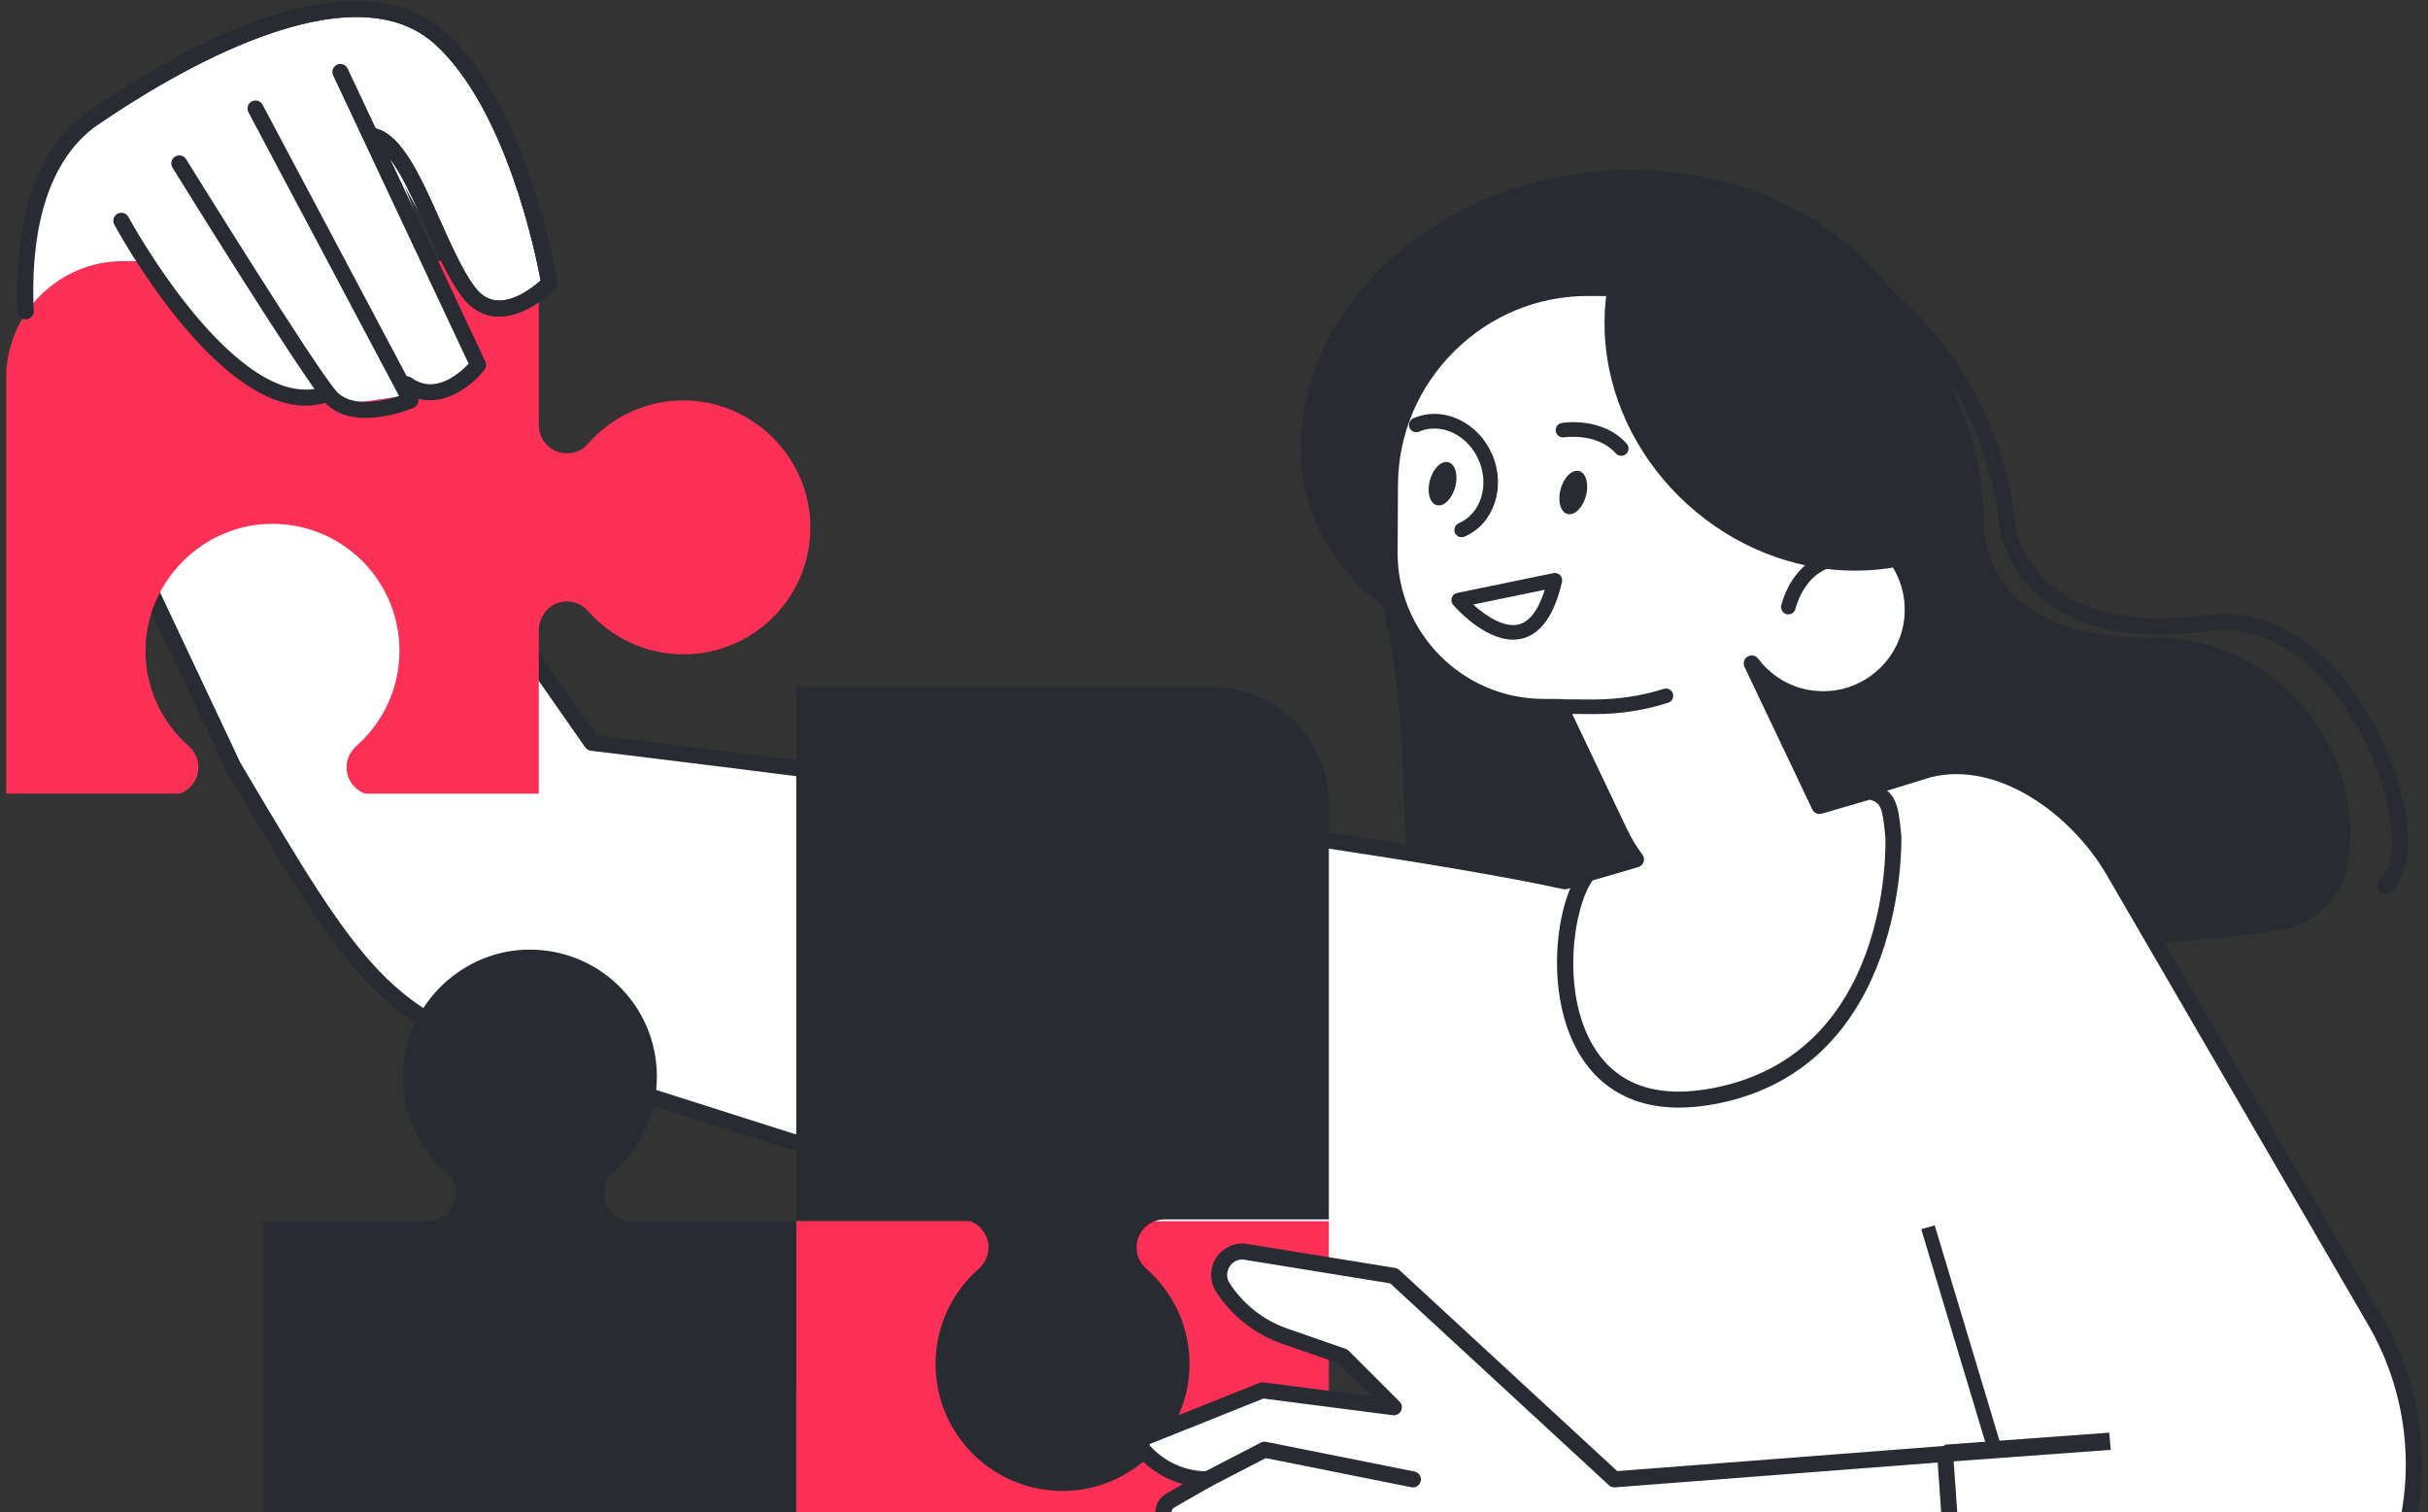
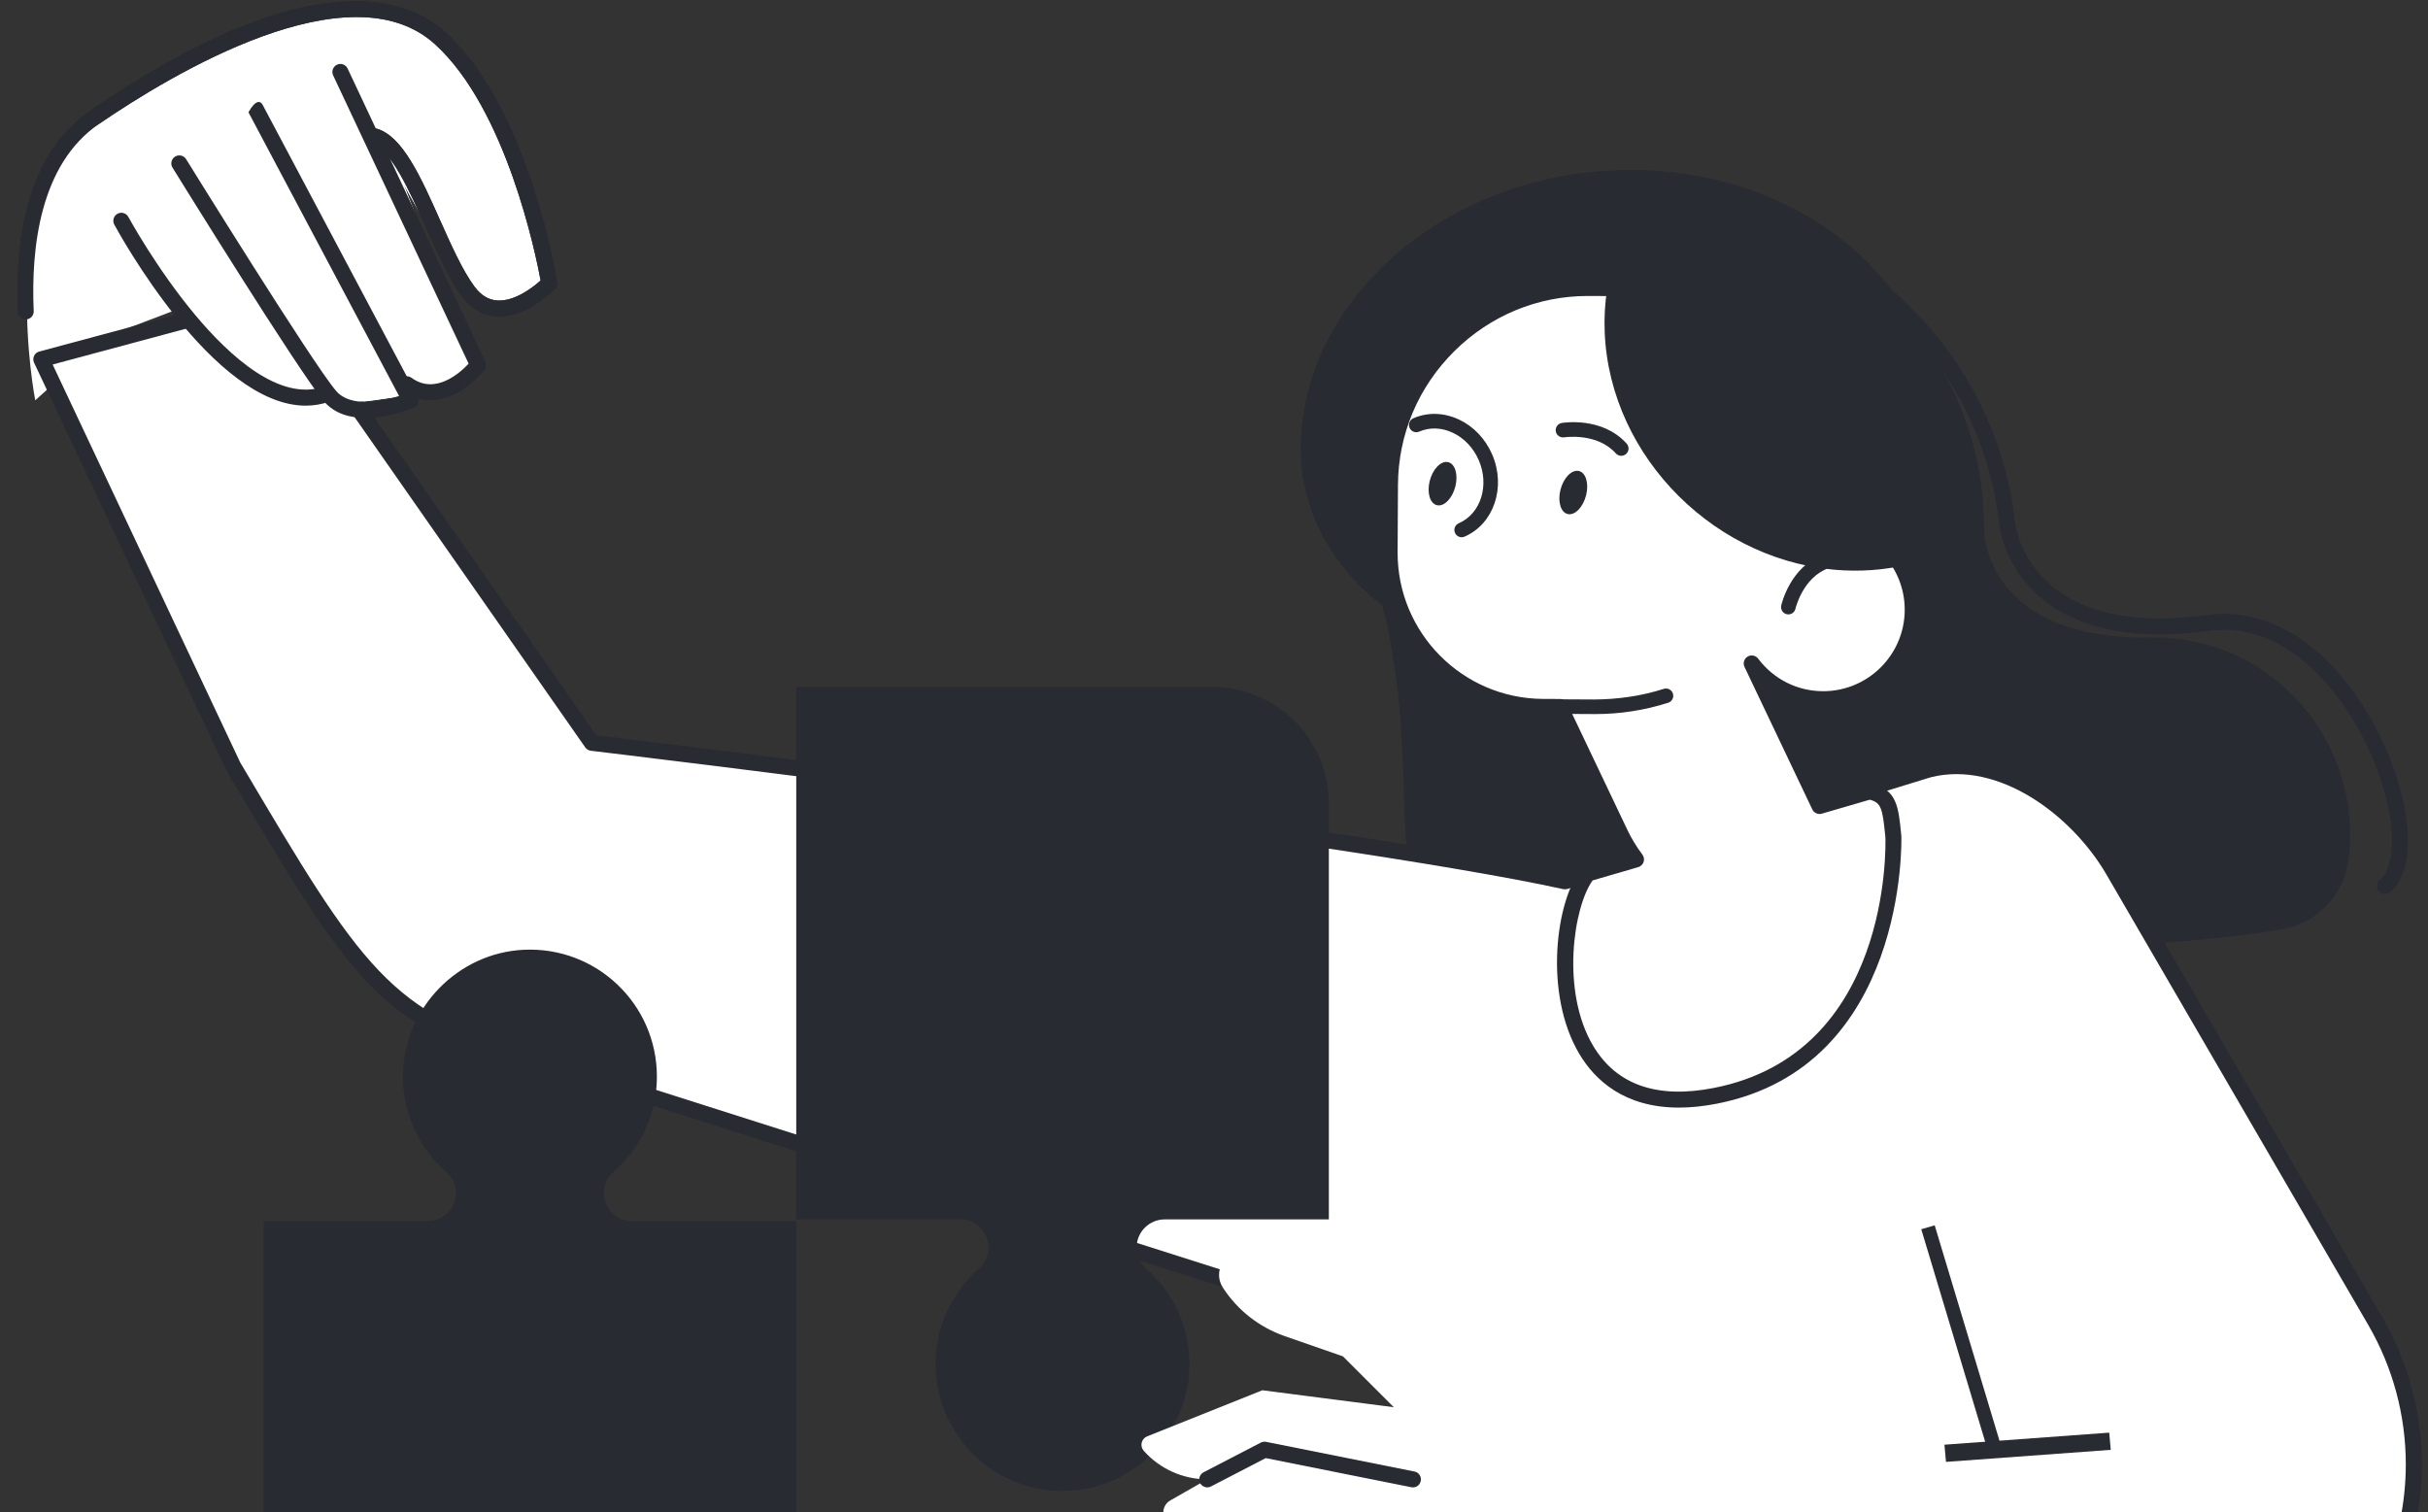
<svg xmlns="http://www.w3.org/2000/svg" width="350" height="218" viewBox="0 0 350 218" fill="none">
  <rect x="0" y="0" width="350" height="218" fill="#333333" stroke="none" />
  <path d="M279.609 59.539C277.735 37.572 254.633 21.746 228.467 24.895C204.952 27.724 187.029 45.475 187.507 65.483C187.719 74.356 192.822 84.046 203.574 90.19C215.747 94.177 224.231 94.226 239.881 92.792C263.225 90.653 279.658 60.125 279.609 59.539Z" fill="#292B33" />
  <path d="M31.311 49.866L24.898 44.85L13.442 49.207C9.964 51.672 8.944 52.899 6.756 56.2L5.082 57.715C5.082 57.715 -0.818 27.58 13.595 16.924C28.007 6.268 52.98 -5.499 63.517 5.545C74.053 16.589 79.18 40.842 79.18 40.842C79.18 40.842 71.129 48.707 66.823 41.5C60.922 31.618 58.19 26.582 58.19 26.582L68.49 52.981C68.49 52.981 63.395 56.699 57.608 57.21C51.822 57.722 43.367 61.042 31.311 49.866Z" fill="white" />
  <path d="M338.525 124.022C340.742 107.133 327.705 91.957 310.67 91.907C310.545 91.907 310.43 91.908 310.327 91.91C286.517 92.377 286.004 77.131 286.008 76.306C286.147 50.389 264.744 29.382 238.596 30.26C215.096 31.05 184.723 51.967 194.432 73.382C209.713 107.093 194.368 133.846 212.786 135.507C227.906 136.871 298.997 139.198 328.986 133.962C333.999 133.087 337.863 129.067 338.525 124.022Z" fill="#292B33" />
  <path d="M342.379 190.432L304.648 125.514C299.364 116.424 288.266 108.383 278.064 110.933L225.587 127.06C193.183 119.954 85.306 107.093 85.306 107.093L40.253 42.584L5.951 51.801L33.599 110.46C51.005 139.86 55.595 147.791 76.748 152.669L198.964 191.569L225.076 250.958L278.833 252.238H306.813C329.532 252.238 347.949 233.821 347.949 211.102C347.949 203.841 346.027 196.709 342.379 190.432Z" fill="white" />
  <path d="M225.841 249.816L278.864 251.077H306.819C328.863 251.077 346.799 233.143 346.799 211.097C346.799 204.049 344.927 197.101 341.385 191.008L303.655 126.09C298.643 117.468 288.071 109.629 278.349 112.048L225.932 128.16C225.742 128.217 225.54 128.227 225.345 128.183C193.365 121.17 86.253 108.364 85.175 108.235C84.849 108.196 84.554 108.02 84.364 107.749L39.776 43.904L7.589 52.552L34.648 109.963L34.893 110.367C51.893 139.082 56.462 146.799 77.011 151.54L199.319 190.464C199.635 190.564 199.892 190.797 200.026 191.1L225.841 249.816ZM306.819 253.387H278.838L225.053 252.107C224.604 252.096 224.204 251.828 224.023 251.417L198.122 192.505L76.402 153.765C54.979 148.828 50.303 140.929 32.906 111.544L32.61 111.044L4.911 52.288C4.765 51.978 4.764 51.621 4.908 51.309C5.051 51 5.326 50.769 5.657 50.68L39.959 41.464C40.426 41.334 40.925 41.519 41.205 41.919L85.962 106.004C94.064 106.976 194.259 119.065 225.542 125.862L277.73 109.824C288.599 107.111 300.217 115.579 305.651 124.928L343.381 189.847C347.128 196.292 349.109 203.641 349.109 211.097C349.109 234.416 330.138 253.387 306.819 253.387Z" fill="#292B33" />
-   <path d="M93.354 232.734C99.1 232.912 104.26 230.43 107.731 226.438C108.462 225.597 109.519 225.117 110.633 225.117H110.709C112.958 225.117 114.778 226.933 114.778 229.174V252.827H174.686C184.002 252.827 191.554 245.275 191.554 235.959V176.051H114.778V199.704C114.778 201.944 112.962 203.761 110.72 203.761C109.539 203.761 108.43 203.233 107.649 202.346C104.298 198.541 99.4 196.135 93.932 196.135C83.527 196.135 75.148 204.816 75.648 215.332C76.096 224.754 83.924 232.442 93.354 232.734Z" fill="#FC3056" />
  <path d="M171.463 197.219C171.639 191.502 169.184 186.364 165.227 182.895C164.351 182.127 163.845 181.022 163.845 179.857V179.853C163.845 177.611 165.661 175.795 167.903 175.795H191.556V115.887C191.556 106.571 184.004 99.019 174.687 99.019H114.779V175.795H138.432C140.673 175.795 142.49 177.611 142.49 179.853C142.49 181.034 141.961 182.143 141.075 182.924C137.271 186.275 134.863 191.173 134.863 196.641C134.863 207.046 143.545 215.425 154.06 214.925C163.483 214.477 171.171 206.648 171.463 197.219Z" fill="#292B33" />
-   <path d="M99.091 57.734C93.345 57.557 88.184 60.037 84.714 64.03C83.983 64.871 82.926 65.351 81.811 65.352H81.736C79.487 65.352 77.667 63.535 77.667 61.293V37.642H17.758C8.443 37.642 0.891 45.193 0.891 54.509V114.417H25.914C27.478 113.853 28.601 112.371 28.601 110.614V110.61C28.601 109.445 28.095 108.34 27.219 107.572C23.262 104.103 20.807 98.965 20.984 93.247C21.274 83.819 28.963 75.99 38.385 75.542C48.901 75.042 57.582 83.42 57.582 93.825C57.582 99.229 55.232 104.074 51.507 107.422C50.734 108.117 50.135 109.016 49.995 110.047C49.723 112.046 50.914 113.794 52.642 114.417H77.667V90.964C77.667 89.193 78.713 87.516 80.386 86.935C82.035 86.362 83.723 86.905 84.795 88.122C88.147 91.927 93.044 94.333 98.513 94.333C108.918 94.333 117.296 85.652 116.797 75.137C116.349 65.714 108.52 58.025 99.091 57.734Z" fill="#FC3056" />
  <path d="M58.093 154.63C57.915 160.376 60.397 165.537 64.389 169.007C65.23 169.738 65.712 170.795 65.712 171.91V171.985C65.712 174.235 63.894 176.055 61.653 176.055H38V235.963C38 245.279 45.552 252.831 54.868 252.831H114.777V176.055H91.124C88.883 176.055 87.066 174.238 87.066 171.996C87.066 170.815 87.595 169.707 88.481 168.926C92.285 165.574 94.693 160.677 94.693 155.208C94.693 144.803 86.011 136.425 75.496 136.925C66.073 137.372 58.385 145.202 58.093 154.63Z" fill="#292B33" />
  <path d="M31.311 49.866L17.474 32.084C17.474 32.084 -0.818 27.58 13.595 16.924C28.007 6.268 52.98 -5.499 63.517 5.545C74.053 16.589 79.181 40.842 79.181 40.842C79.181 40.842 71.129 48.707 66.824 41.5C60.922 31.618 58.19 26.582 58.19 26.582L68.49 52.981C68.49 52.981 63.396 56.699 57.608 57.21C51.822 57.722 43.368 61.042 31.311 49.866Z" fill="white" />
  <path d="M71.961 45.639C71.816 45.639 71.671 45.635 71.526 45.624C69.556 45.493 67.87 44.5 66.519 42.671C64.653 40.147 62.959 36.352 61.321 32.681C59.002 27.485 56.374 21.596 53.696 20.777C53.087 20.591 52.742 19.946 52.929 19.336C53.115 18.726 53.76 18.377 54.37 18.57C58.055 19.695 60.666 25.544 63.429 31.739C65.018 35.298 66.66 38.977 68.376 41.297C69.317 42.572 70.396 43.232 71.673 43.319C74.24 43.492 76.918 41.343 77.928 40.438C77.226 36.639 72.965 15.737 62.733 6.404C50.446 -4.81 24.729 10.697 14.241 17.882C13.717 18.243 12.997 18.108 12.636 17.583C12.276 17.057 12.409 16.337 12.936 15.976C44.597 -5.715 58.701 -0.402 64.289 4.699C76.108 15.479 80.147 39.639 80.314 40.662C80.373 41.022 80.258 41.389 80.004 41.651C79.841 41.819 76.095 45.639 71.961 45.639Z" fill="#292B33" />
  <path d="M62.001 57.706C60.681 57.706 59.313 57.315 57.966 56.335C57.45 55.959 57.337 55.238 57.711 54.721C58.087 54.207 58.808 54.093 59.324 54.467C62.757 56.967 66.308 53.763 67.553 52.428L48.022 10.864C47.751 10.287 47.999 9.6 48.576 9.327C49.152 9.057 49.84 9.303 50.112 9.881L69.964 52.127C70.15 52.523 70.096 52.989 69.825 53.333C68.38 55.168 65.356 57.706 62.001 57.706Z" fill="#292B33" />
-   <path d="M52.724 60.254C50.525 60.254 48.258 59.687 46.687 57.852C43.162 53.728 25.612 25.37 24.866 24.166C24.53 23.624 24.699 22.911 25.241 22.575C25.782 22.24 26.494 22.408 26.83 22.95C27.012 23.245 45.032 52.359 48.442 56.35C50.612 58.888 55.318 57.791 57.527 57.089L35.814 16.186C35.516 15.623 35.729 14.924 36.293 14.624C36.856 14.32 37.555 14.538 37.854 15.104L60.193 57.184C60.343 57.469 60.369 57.805 60.261 58.109C60.154 58.414 59.924 58.659 59.629 58.786C59.407 58.882 56.147 60.253 52.724 60.254Z" fill="#292B33" />
+   <path d="M52.724 60.254C50.525 60.254 48.258 59.687 46.687 57.852C43.162 53.728 25.612 25.37 24.866 24.166C24.53 23.624 24.699 22.911 25.241 22.575C25.782 22.24 26.494 22.408 26.83 22.95C27.012 23.245 45.032 52.359 48.442 56.35C50.612 58.888 55.318 57.791 57.527 57.089L35.814 16.186C36.856 14.32 37.555 14.538 37.854 15.104L60.193 57.184C60.343 57.469 60.369 57.805 60.261 58.109C60.154 58.414 59.924 58.659 59.629 58.786C59.407 58.882 56.147 60.253 52.724 60.254Z" fill="#292B33" />
  <path d="M44.07 58.483C30.741 58.483 17.097 33.529 16.475 32.377C16.172 31.816 16.381 31.116 16.942 30.813C17.501 30.512 18.203 30.716 18.507 31.279C18.547 31.354 22.551 38.72 28.128 45.395C33.098 51.346 40.359 57.972 46.723 55.72C47.326 55.514 47.983 55.824 48.196 56.425C48.408 57.026 48.092 57.686 47.491 57.899C46.359 58.298 45.214 58.483 44.07 58.483Z" fill="#292B33" />
  <path d="M343.79 128.888C343.465 128.888 343.141 128.751 342.914 128.484C342.497 128 342.554 127.272 343.039 126.857C345.867 124.432 345.263 116.512 341.635 108.433C337.41 99.027 329.092 89.494 318.39 90.95C308.171 92.343 300.227 90.896 294.776 86.642C288.98 82.116 288.253 76.063 288.225 75.808C285.209 48.509 260.57 28.748 233.248 31.767C232.613 31.841 232.043 31.379 231.974 30.745C231.903 30.112 232.36 29.541 232.995 29.471C261.547 26.333 287.365 46.989 290.521 75.555C290.526 75.608 291.161 80.889 296.198 84.821C301.136 88.676 308.497 89.967 318.079 88.662C330.023 87.04 339.173 97.317 343.741 107.486C347.146 115.071 348.851 124.917 344.54 128.609C344.324 128.796 344.056 128.888 343.79 128.888Z" fill="#292B33" />
  <path d="M229.052 41.516L250.525 41.63C258.107 41.671 264.277 47.907 264.236 55.488L264.182 65.785C264.165 68.968 263.73 72.054 262.937 74.998C270.042 75.062 275.763 80.859 275.725 87.97C275.687 95.098 269.877 100.846 262.75 100.807C258.559 100.785 254.858 98.759 252.516 95.653L262.292 116.199L269.498 114.099C272.438 114.736 272.535 116.631 272.936 120.657C272.936 120.657 274.097 152.701 247.305 157.978C221.906 162.98 223.521 132.447 228.897 125.928L235.832 123.907C234.952 122.736 234.174 121.459 233.519 120.084L224.88 101.93L222.406 101.916C210.19 101.852 200.251 91.803 200.315 79.587L200.366 69.897C200.451 54.204 213.358 41.432 229.052 41.516Z" fill="white" />
  <path d="M229.579 126.928C226.809 130.761 224.982 142.939 229.659 150.779C233.021 156.416 238.879 158.453 247.079 156.841C272.58 151.819 271.825 121.963 271.782 120.696L271.75 120.405C271.366 116.528 271.164 115.713 269.529 115.29L262.613 117.304C262.07 117.465 261.492 117.202 261.247 116.691L251.472 96.145C251.218 95.609 251.409 94.969 251.916 94.661C252.421 94.353 253.081 94.48 253.437 94.954C255.672 97.918 259.068 99.629 262.755 99.649H262.817C269.269 99.649 274.535 94.419 274.568 87.96C274.604 81.507 269.38 76.209 262.926 76.149C262.568 76.146 262.232 75.977 262.017 75.692C261.801 75.408 261.728 75.039 261.821 74.694C262.604 71.784 263.011 68.783 263.026 65.776L263.081 55.479C263.099 52.119 261.798 48.945 259.418 46.54C257.038 44.134 253.877 42.799 250.519 42.782L229.045 42.668C229.052 42.687 228.946 42.668 228.895 42.668C221.669 42.668 214.846 45.483 209.666 50.607C204.452 55.766 201.559 62.618 201.52 69.898L201.468 79.591C201.407 91.2 210.802 100.696 222.41 100.759L224.885 100.771C225.329 100.773 225.732 101.029 225.923 101.43L234.561 119.584C235.166 120.859 235.905 122.08 236.755 123.21C236.982 123.514 237.048 123.908 236.928 124.268C236.807 124.627 236.518 124.906 236.154 125.012L229.579 126.928ZM242.02 159.679C234.122 159.68 229.898 155.688 227.675 151.961C222.467 143.23 224.284 129.702 228.005 125.191C228.152 125.011 228.35 124.88 228.574 124.816L233.964 123.245C233.41 122.388 232.911 121.495 232.474 120.577L224.148 103.076L222.398 103.068C209.516 102.998 199.091 92.461 199.159 79.579L199.211 69.887C199.252 61.988 202.39 54.559 208.042 48.965C213.656 43.41 221.056 40.358 228.895 40.358H229.058L250.53 40.472C254.506 40.494 258.245 42.071 261.059 44.917C263.873 47.76 265.411 51.515 265.39 55.489L265.336 65.787C265.321 68.525 265.005 71.257 264.392 73.926C271.435 74.717 276.917 80.738 276.878 87.973C276.837 95.724 270.471 102.003 262.742 101.959C260.312 101.945 257.987 101.32 255.943 100.167L262.911 114.812L269.174 112.987C269.358 112.934 269.552 112.927 269.741 112.967C273.414 113.763 273.666 116.314 274.048 120.177L274.084 120.539C274.101 120.943 274.966 153.702 247.527 159.107C245.517 159.502 243.686 159.679 242.02 159.679Z" fill="#292B33" />
  <path d="M229.979 102.945C229.917 102.945 229.855 102.945 229.793 102.944L212.386 102.851C211.806 102.849 211.339 102.375 211.342 101.796C211.344 101.217 211.815 100.752 212.391 100.752H212.397L229.804 100.843C233.226 100.821 236.597 100.346 239.832 99.311C240.388 99.136 240.977 99.44 241.153 99.992C241.33 100.544 241.025 101.135 240.473 101.312C237.086 102.396 233.555 102.945 229.979 102.945Z" fill="#292B33" />
  <path d="M239.235 26.155C263.157 30.421 282.554 51.926 284.516 77.266C279.309 80.703 272.881 82.567 265.843 82.231C247.554 81.361 232.1 66.027 231.323 47.98C230.954 39.383 233.987 31.727 239.235 26.155Z" fill="#292B33" />
  <path d="M257.794 88.576C257.718 88.576 257.64 88.568 257.563 88.552C256.999 88.424 256.642 87.867 256.767 87.301C256.818 87.072 258.062 81.665 262.877 79.933C263.42 79.732 264.023 80.02 264.22 80.565C264.417 81.112 264.133 81.712 263.587 81.909C259.876 83.245 258.828 87.711 258.817 87.756C258.707 88.244 258.274 88.576 257.794 88.576Z" fill="#292B33" />
  <path d="M228.645 71.383C228.218 73.1 227.041 74.324 226.018 74.114C224.995 73.904 224.512 72.343 224.939 70.626C225.366 68.909 226.542 67.686 227.565 67.894C228.588 68.104 229.072 69.666 228.645 71.383Z" fill="#292B33" />
  <path d="M209.799 70.109C209.372 71.826 208.195 73.05 207.172 72.84C206.149 72.63 205.666 71.069 206.092 69.352C206.52 67.635 207.696 66.412 208.719 66.62C209.743 66.831 210.227 68.391 209.799 70.109Z" fill="#292B33" />
  <path d="M233.707 65.712C233.418 65.712 233.131 65.593 232.923 65.362C230.209 62.319 225.525 63.043 225.477 63.049C224.902 63.133 224.364 62.755 224.27 62.184C224.175 61.612 224.56 61.074 225.131 60.976C225.368 60.938 230.993 60.045 234.49 63.962C234.876 64.396 234.839 65.059 234.406 65.446C234.206 65.624 233.956 65.712 233.707 65.712Z" fill="#292B33" />
-   <path d="M212.365 87.151C214.066 88.703 216.753 90.558 218.91 90.024C220.809 89.557 221.979 87.295 222.686 85.024L212.365 87.151ZM218.117 92.218C213.814 92.218 209.658 87.418 209.466 87.194C209.225 86.912 209.151 86.522 209.271 86.171C209.392 85.819 209.688 85.558 210.053 85.483L223.928 82.624C224.284 82.551 224.641 82.663 224.891 82.918C225.142 83.174 225.244 83.539 225.164 83.887C224.069 88.645 222.133 91.397 219.409 92.065C218.98 92.17 218.547 92.218 218.117 92.218Z" fill="#292B33" />
  <path d="M210.702 77.451C210.296 77.451 209.909 77.213 209.738 76.817C209.508 76.286 209.752 75.666 210.285 75.436C213.45 74.067 214.743 69.991 213.168 66.35C212.396 64.563 211.06 63.154 209.409 62.381C207.803 61.628 206.084 61.574 204.573 62.227C204.041 62.453 203.422 62.212 203.192 61.681C202.962 61.148 203.207 60.529 203.739 60.298C205.812 59.402 208.142 59.468 210.3 60.478C212.417 61.469 214.119 63.258 215.097 65.515C217.131 70.22 215.347 75.535 211.119 77.364C210.983 77.423 210.842 77.451 210.702 77.451Z" fill="#292B33" />
  <path d="M232.706 213.267L200.922 183.928L179.198 180.406C176.48 180.344 174.802 183.348 176.278 185.629C178.385 188.884 181.517 191.343 185.179 192.617L193.587 195.542L200.922 202.876L181.973 200.431L165.362 207.075C164.522 207.411 164.271 208.48 164.871 209.156C167.196 211.771 170.528 213.267 174.027 213.267L168.708 216.309C167.526 216.984 167.34 218.612 168.339 219.538C168.762 220.102 169.259 220.593 169.81 221.021C172.392 223.029 175.922 223.325 178.944 222.07L184.243 219.719L192.306 222.663L177.61 230.759C176.158 231.597 176.312 233.74 177.868 234.363C181.347 235.755 185.151 236.127 188.835 235.437L192.975 234.661L221.092 252.386L283.438 252.998L280.382 209.6L232.706 213.267Z" fill="white" />
-   <path d="M221.44 251.242L282.207 251.839L279.32 210.848L232.804 214.426C232.478 214.453 232.167 214.341 231.932 214.123L200.403 185.02L179.108 181.567C178.297 181.574 177.581 181.996 177.183 182.708C176.773 183.443 176.801 184.303 177.257 185.009C179.214 188.033 182.166 190.35 185.567 191.535L193.975 194.457C194.139 194.515 194.289 194.609 194.412 194.732L201.747 202.067C202.096 202.417 202.185 202.949 201.967 203.394C201.749 203.835 201.284 204.085 200.784 204.03L182.133 201.623L165.8 208.156C165.782 208.162 165.727 208.185 165.71 208.26C165.697 208.311 165.71 208.357 165.744 208.397C167.848 210.763 170.87 212.12 174.036 212.12C174.559 212.12 175.017 212.471 175.152 212.978C175.286 213.484 175.063 214.018 174.609 214.277L169.29 217.319C169.05 217.457 168.894 217.692 168.863 217.968C168.831 218.243 168.929 218.509 169.133 218.696C169.184 218.745 169.231 218.797 169.272 218.852C169.617 219.312 170.039 219.737 170.526 220.116C172.705 221.811 175.762 222.156 178.51 221.01L183.785 218.672C184.058 218.549 184.37 218.541 184.648 218.642L192.712 221.586C193.137 221.741 193.432 222.13 193.467 222.581C193.502 223.033 193.27 223.463 192.873 223.682L178.176 231.778C177.778 232.008 177.76 232.406 177.772 232.566C177.782 232.728 177.858 233.118 178.307 233.298C181.585 234.609 185.154 234.959 188.631 234.309L192.772 233.533C193.058 233.475 193.354 233.536 193.6 233.691L221.44 251.242ZM283.446 254.16H283.436L221.091 253.548C220.876 253.545 220.667 253.483 220.486 253.37L192.753 235.886L189.057 236.578C185.15 237.313 181.137 236.919 177.449 235.443C176.315 234.989 175.556 233.95 175.468 232.732C175.381 231.513 175.984 230.377 177.042 229.766L189.534 222.884L184.294 220.972L179.422 223.132C175.882 224.602 171.942 224.142 169.109 221.939C168.486 221.455 167.938 220.909 167.484 220.315C166.789 219.626 166.456 218.682 166.568 217.705C166.683 216.691 167.258 215.819 168.144 215.314L170.515 213.958C168.028 213.28 165.761 211.892 164.018 209.93C163.486 209.332 163.279 208.509 163.462 207.729C163.646 206.951 164.2 206.308 164.943 206.011L181.554 199.367C181.737 199.294 181.933 199.271 182.13 199.293L197.72 201.305L192.966 196.553L184.809 193.715C180.925 192.364 177.554 189.718 175.318 186.263C174.403 184.847 174.345 183.053 175.167 181.581C175.989 180.112 177.546 179.234 179.232 179.259C179.285 179.26 179.337 179.266 179.391 179.274L201.116 182.795C201.338 182.831 201.548 182.933 201.714 183.087L233.129 212.085L280.302 208.456C280.619 208.43 280.912 208.534 281.145 208.734C281.378 208.934 281.521 209.219 281.542 209.527L284.598 252.924C284.621 253.245 284.509 253.562 284.288 253.797C284.07 254.029 283.764 254.16 283.446 254.16Z" fill="#292B33" />
  <path d="M174.031 214.431C173.614 214.431 173.21 214.204 173.004 213.808C172.712 213.241 172.933 212.544 173.499 212.251L181.75 207.973C181.983 207.852 182.249 207.816 182.508 207.866L203.902 212.144C204.526 212.269 204.932 212.877 204.807 213.503C204.682 214.129 204.08 214.54 203.448 214.409L182.453 210.21L174.56 214.301C174.392 214.389 174.21 214.431 174.031 214.431Z" fill="#292B33" />
  <path d="M304.047 206.54L304.27 209.019L280.516 210.755L280.294 208.276L304.047 206.54Z" fill="#292B33" />
  <path d="M278.89 176.651L288.385 208.221L286.447 208.786L276.953 177.215L278.89 176.651Z" fill="#292B33" />
  <path d="M3.705 46.053C3.091 46.053 2.58 45.569 2.553 44.949C2.122 35.275 3.575 22.395 12.944 15.976C44.605 -5.715 58.709 -0.404 64.297 4.698C76.116 15.479 80.156 39.639 80.322 40.662C80.381 41.022 80.266 41.389 80.013 41.651C79.843 41.825 75.835 45.906 71.534 45.624C69.564 45.493 67.879 44.5 66.526 42.671C64.662 40.147 62.968 36.352 61.329 32.681C59.011 27.485 56.383 21.596 53.704 20.777C53.094 20.591 52.751 19.945 52.937 19.336C53.124 18.725 53.769 18.377 54.379 18.57C58.063 19.695 60.674 25.544 63.438 31.739C65.026 35.298 66.668 38.977 68.383 41.297C69.326 42.572 70.405 43.232 71.681 43.319C74.242 43.488 76.927 41.343 77.937 40.438C77.234 36.639 72.972 15.737 62.741 6.403C50.454 -4.805 24.737 10.695 14.25 17.882C5.756 23.7 4.455 35.758 4.86 44.847C4.888 45.483 4.394 46.023 3.757 46.051C3.74 46.053 3.723 46.053 3.705 46.053Z" fill="#292B33" />
</svg>